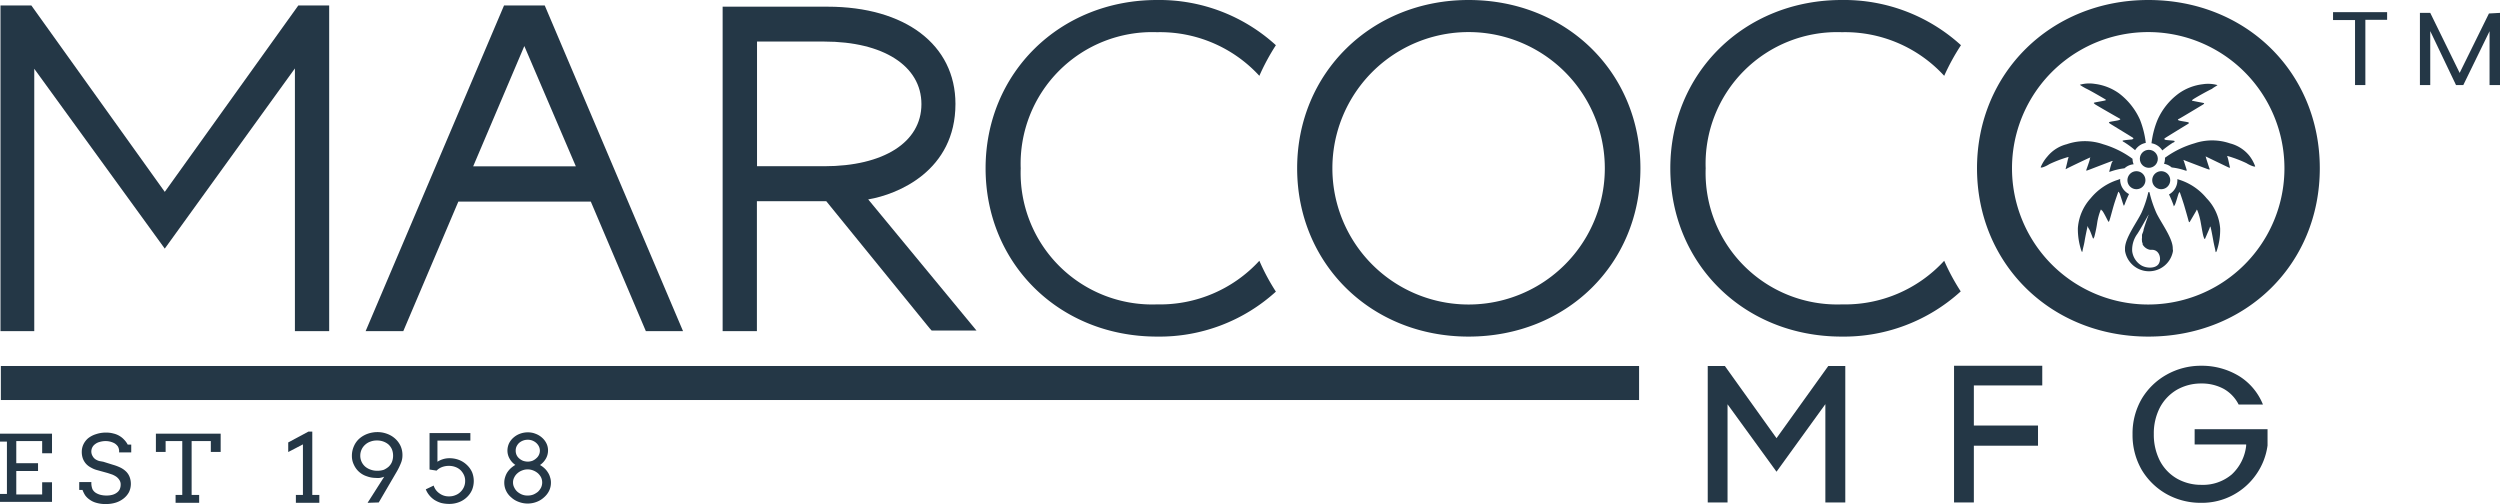
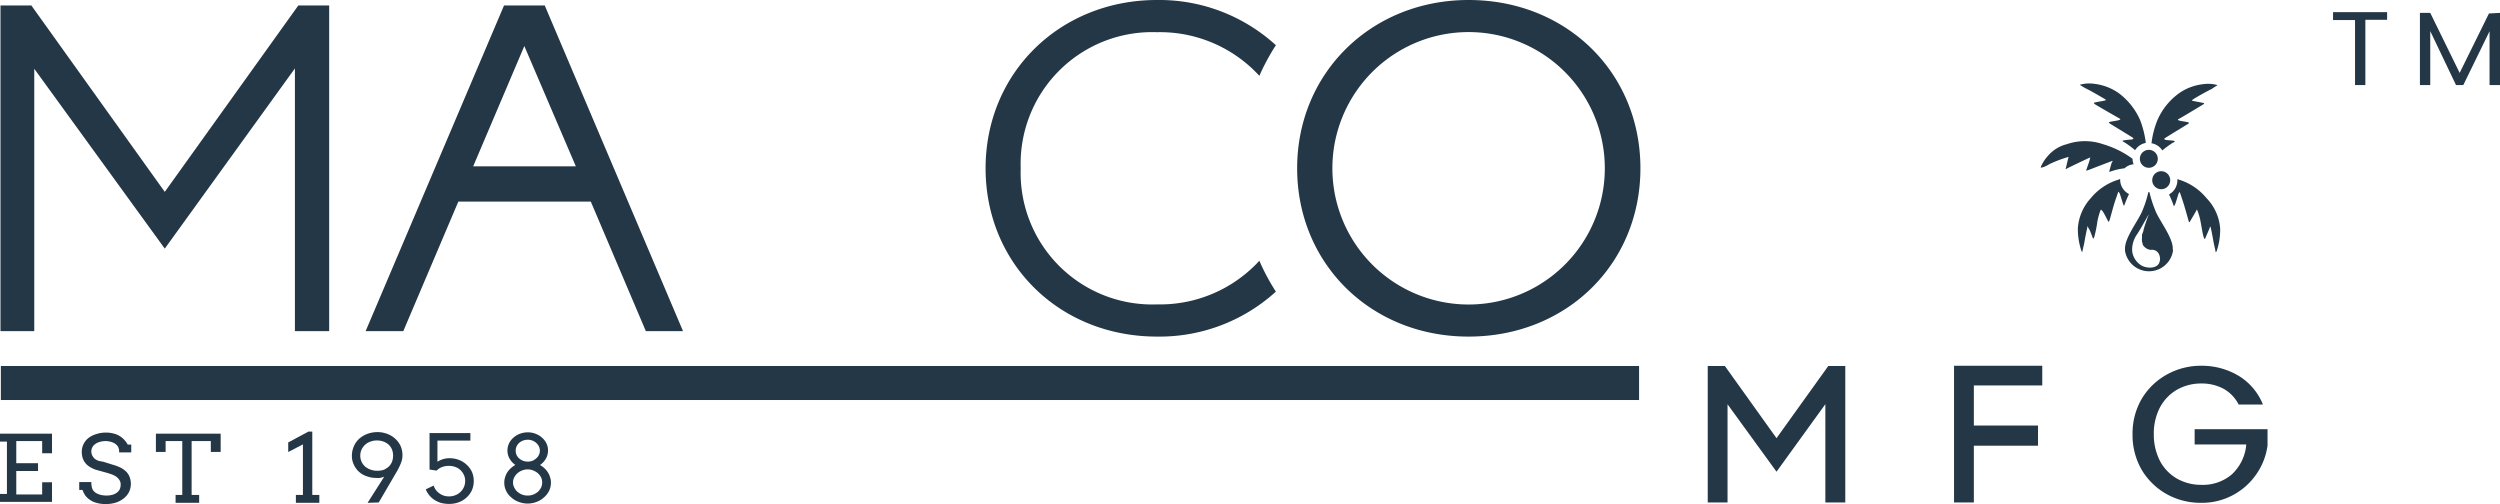
<svg xmlns="http://www.w3.org/2000/svg" viewBox="0 0 205.74 41.5">
  <defs>
    <style>.cls-1{fill:#243746;}</style>
  </defs>
  <g id="Layer_2" data-name="Layer 2">
    <g id="Layer_2-2" data-name="Layer 2">
      <path class="cls-1" d="M0,35.69H4.28V37.3H3.47v-1H1.34v1.82H3.13v.64H1.34v1.93H3.47v-1h.81v1.61H0v-.65H.57V36.34H0Z" />
      <path class="cls-1" d="M9.7,36.74a1,1,0,0,0-.28-.26,1.62,1.62,0,0,0-.33-.13,1.49,1.49,0,0,0-.36-.05,1.7,1.7,0,0,0-.53.07,1,1,0,0,0-.37.18.74.74,0,0,0-.2,1,.7.7,0,0,0,.23.25,1.09,1.09,0,0,0,.31.14L8.5,38l.8.25a3.78,3.78,0,0,1,.63.24,1.81,1.81,0,0,1,.46.33,1.27,1.27,0,0,1,.28.44,1.59,1.59,0,0,1-.05,1.23,1.64,1.64,0,0,1-.43.52,2,2,0,0,1-.65.35,2.66,2.66,0,0,1-.82.12,2.62,2.62,0,0,1-.79-.1,1.65,1.65,0,0,1-.55-.26A1.47,1.47,0,0,1,7,40.75a2.44,2.44,0,0,1-.21-.43H6.52v-.65h1a1.39,1.39,0,0,0,.09.59.8.8,0,0,0,.26.29,1.39,1.39,0,0,0,.39.17,2,2,0,0,0,.51.06,1.75,1.75,0,0,0,.48-.06,1.06,1.06,0,0,0,.37-.18.74.74,0,0,0,.23-.27.92.92,0,0,0,.08-.38.65.65,0,0,0-.1-.38,1,1,0,0,0-.26-.28,1.83,1.83,0,0,0-.34-.18l-.36-.12L8,38.69a2,2,0,0,1-.51-.21,1.43,1.43,0,0,1-.41-.31,1.41,1.41,0,0,1-.26-.43,1.62,1.62,0,0,1-.09-.57,1.43,1.43,0,0,1,.14-.61,1.54,1.54,0,0,1,.39-.5,2,2,0,0,1,.64-.33,2.55,2.55,0,0,1,.86-.13,2.21,2.21,0,0,1,.59.08,1.63,1.63,0,0,1,.49.2,1.61,1.61,0,0,1,.38.31,1.64,1.64,0,0,1,.29.4h.29v.64h-1A.82.82,0,0,0,9.7,36.74Z" />
      <path class="cls-1" d="M14.45,40.73H15V36.3H13.63v.89h-.8v-1.5h5.33v1.5h-.81V36.3H15.77v4.43h.62v.65H14.45Z" />
      <path class="cls-1" d="M24.35,40.73h.58V36.57l-1.21.63v-.79l1.66-.89h.32v5.21h.58v.65H24.35Z" />
      <path class="cls-1" d="M30.25,41.38l1.37-2.15a2,2,0,0,1-.36.1,1.79,1.79,0,0,1-.34,0,2.11,2.11,0,0,1-.72-.13,1.74,1.74,0,0,1-1.07-.94,1.6,1.6,0,0,1-.17-.7,1.93,1.93,0,0,1,.17-.85,1.77,1.77,0,0,1,.45-.62,2.14,2.14,0,0,1,.67-.39,2.46,2.46,0,0,1,.81-.14,2.26,2.26,0,0,1,.79.14,2,2,0,0,1,.66.39,1.89,1.89,0,0,1,.45.6,1.81,1.81,0,0,1,.16.78,1.64,1.64,0,0,1-.13.65,5.25,5.25,0,0,1-.33.68l-1.49,2.55ZM31,36.25a1.44,1.44,0,0,0-.51.09,1.22,1.22,0,0,0-.43.25,1.2,1.2,0,0,0-.3.4,1.18,1.18,0,0,0-.11.5,1.18,1.18,0,0,0,.44.94,1.42,1.42,0,0,0,.44.23,1.45,1.45,0,0,0,.5.08,1.62,1.62,0,0,0,.56-.08,1.73,1.73,0,0,0,.38-.24,1.15,1.15,0,0,0,.28-.39,1.44,1.44,0,0,0,.1-.54,1.42,1.42,0,0,0-.1-.52,1.18,1.18,0,0,0-.29-.4,1.37,1.37,0,0,0-.43-.24A1.51,1.51,0,0,0,31,36.25Z" />
      <path class="cls-1" d="M36,38a1.82,1.82,0,0,1,.45-.21,1.74,1.74,0,0,1,.53-.08,2.18,2.18,0,0,1,.82.15,2,2,0,0,1,.63.41,1.87,1.87,0,0,1,.42.59,1.95,1.95,0,0,1,0,1.45,1.81,1.81,0,0,1-.42.6,1.9,1.9,0,0,1-.64.41,2.24,2.24,0,0,1-.84.15,2.69,2.69,0,0,1-.65-.08,2.31,2.31,0,0,1-.55-.25,1.9,1.9,0,0,1-.42-.38,1.86,1.86,0,0,1-.29-.49l.65-.31a1.22,1.22,0,0,0,.18.36,1.28,1.28,0,0,0,.29.28,1.27,1.27,0,0,0,.79.25,1.32,1.32,0,0,0,.53-.1,1.17,1.17,0,0,0,.42-.27,1.26,1.26,0,0,0,.28-.4,1.21,1.21,0,0,0,.1-.5,1.13,1.13,0,0,0-.1-.49,1.38,1.38,0,0,0-.28-.4,1.24,1.24,0,0,0-.43-.26,1.46,1.46,0,0,0-.52-.09,1.57,1.57,0,0,0-.58.1,1.25,1.25,0,0,0-.44.29l-.58-.09v-3h3.36v.62H36Z" />
      <path class="cls-1" d="M43.44,35.58a1.69,1.69,0,0,1,.64.12,1.67,1.67,0,0,1,.53.32,1.51,1.51,0,0,1,.36.47,1.29,1.29,0,0,1,.13.58,1.33,1.33,0,0,1-.18.68,1.59,1.59,0,0,1-.48.52,1.83,1.83,0,0,1,.36.26,1.59,1.59,0,0,1,.29.35,1.32,1.32,0,0,1,.18.4,1.31,1.31,0,0,1,.07.44,1.53,1.53,0,0,1-.15.67,1.71,1.71,0,0,1-.42.54,1.84,1.84,0,0,1-.6.37,2.05,2.05,0,0,1-1.49,0,1.78,1.78,0,0,1-.61-.37,1.58,1.58,0,0,1-.42-.54,1.53,1.53,0,0,1-.15-.67,1.41,1.41,0,0,1,.07-.45,1.59,1.59,0,0,1,.18-.4,1.87,1.87,0,0,1,.29-.34,2.51,2.51,0,0,1,.37-.27,1.52,1.52,0,0,1-.47-.51,1.33,1.33,0,0,1-.18-.68,1.44,1.44,0,0,1,.13-.58,1.51,1.51,0,0,1,.36-.47,1.67,1.67,0,0,1,.53-.32A1.84,1.84,0,0,1,43.44,35.58ZM42.22,39.7a.87.87,0,0,0,.1.42,1.1,1.1,0,0,0,.26.35,1.43,1.43,0,0,0,.38.23,1.19,1.19,0,0,0,.47.08,1.21,1.21,0,0,0,.46-.08,1.6,1.6,0,0,0,.38-.23,1.28,1.28,0,0,0,.26-.35,1,1,0,0,0,.09-.42,1,1,0,0,0-.09-.41,1.23,1.23,0,0,0-.26-.34,1.33,1.33,0,0,0-.38-.23,1.22,1.22,0,0,0-.46-.09,1.19,1.19,0,0,0-.47.09,1.21,1.21,0,0,0-.38.23,1.06,1.06,0,0,0-.26.34A.86.86,0,0,0,42.22,39.7Zm.22-2.61a.84.84,0,0,0,.07.35.83.83,0,0,0,.21.28,1.16,1.16,0,0,0,.32.2,1.29,1.29,0,0,0,.4.07,1.17,1.17,0,0,0,.38-.07,1.1,1.1,0,0,0,.31-.2.82.82,0,0,0,.3-.63.82.82,0,0,0-.08-.35,1,1,0,0,0-.22-.29,1.08,1.08,0,0,0-.31-.19,1,1,0,0,0-.38-.07,1.05,1.05,0,0,0-.4.07,1.13,1.13,0,0,0-.32.19,1,1,0,0,0-.21.29A.81.81,0,0,0,42.44,37.09Z" />
      <path class="cls-1" d="M196.45,1v.63h-1.79V7h-.85V1.65H192V1Z" />
      <path class="cls-1" d="M205.74,1.06V7h-.86V2.57L202.72,7h-.6L200,2.56V7h-.85V1.06H200L202.42,6l2.41-4.89Z" />
      <path class="cls-1" d="M181.15,41.38a5.75,5.75,0,0,1-2.85-.72,5.56,5.56,0,0,1-2.05-2,5.72,5.72,0,0,1-.75-2.92,5.66,5.66,0,0,1,.75-2.91,5.52,5.52,0,0,1,2.06-2,5.75,5.75,0,0,1,2.84-.73,5.89,5.89,0,0,1,3.15.87,4.9,4.9,0,0,1,1.93,2.32h-2A3.05,3.05,0,0,0,183,32a3.79,3.79,0,0,0-1.84-.44,4,4,0,0,0-2,.51,3.7,3.7,0,0,0-1.41,1.47,4.64,4.64,0,0,0-.5,2.18,4.72,4.72,0,0,0,.5,2.2,3.63,3.63,0,0,0,1.41,1.47,4,4,0,0,0,2,.51,3.66,3.66,0,0,0,2.51-.86,3.79,3.79,0,0,0,1.18-2.35l0-.11h-4.24V35.32h6v1.34a5.4,5.4,0,0,1-.91,2.35,5.46,5.46,0,0,1-1.93,1.73A5.39,5.39,0,0,1,181.15,41.38Z" />
      <polygon class="cls-1" points="160.81 41.35 160.81 30.1 168.07 30.1 168.07 31.72 162.44 31.72 162.44 35.02 167.72 35.02 167.72 36.68 162.44 36.68 162.44 41.35 160.81 41.35" />
      <polygon class="cls-1" points="150.22 41.35 150.22 33.26 146.2 38.82 142.17 33.27 142.17 41.35 140.54 41.35 140.54 30.12 141.95 30.12 146.2 36.06 150.46 30.12 151.86 30.12 151.86 41.35 150.22 41.35" />
      <path class="cls-1" d="M.07,30.12v2.8H134.89v-2.8Z" />
      <polygon class="cls-1" points="13.56 15.79 2.58 0.45 0.04 0.45 0.04 27.25 2.82 27.25 2.82 5.66 13.56 20.46 24.27 5.63 24.27 27.25 27.09 27.25 27.09 0.45 24.55 0.45 13.56 15.79" />
-       <path class="cls-1" d="M78.63,8.55c0-4.87-4.14-8-10.53-8H59.47v26.7h2.82V16.56H68L76.49,27l.18.2h3.69L71.45,16.41C73.9,16,78.63,14.05,78.63,8.55ZM62.3,3.42h5.53c4.85,0,8,2,8,5.15s-3.13,5.11-8,5.11H62.3Z" />
      <path class="cls-1" d="M41.48.45,30.09,27.25h3.1l4.53-10.66h10.9l4.53,10.66h3.06L44.83.45Zm5.91,13.24H38.94l4.21-9.9Z" />
      <path class="cls-1" d="M120.86,0c-8,0-14.11,6-14.11,13.85s6.07,13.85,14.11,13.85S135,21.75,135,13.85,128.9,0,120.86,0Zm11.21,13.85a11.21,11.21,0,0,1-22.42,0,11.21,11.21,0,0,1,22.42,0Z" />
-       <path class="cls-1" d="M160,21.46a11.07,11.07,0,0,1-8.42,3.59,10.83,10.83,0,0,1-11.21-11.2,10.83,10.83,0,0,1,11.21-11.2A11.07,11.07,0,0,1,160,6.24a18.08,18.08,0,0,1,1.38-2.52A14.28,14.28,0,0,0,151.56,0c-8,0-14.1,6-14.1,13.85s6.06,13.85,14.1,13.85a14.28,14.28,0,0,0,9.8-3.72A17.53,17.53,0,0,1,160,21.46Z" />
      <path class="cls-1" d="M103.64,21.46a11.1,11.1,0,0,1-8.42,3.59A10.83,10.83,0,0,1,84,13.85,10.83,10.83,0,0,1,95.22,2.65a11.1,11.1,0,0,1,8.42,3.59A18,18,0,0,1,105,3.72,14.23,14.23,0,0,0,95.22,0c-8,0-14.11,6-14.11,13.85S87.18,27.7,95.22,27.7A14.23,14.23,0,0,0,105,24,17.47,17.47,0,0,1,103.64,21.46Z" />
-       <path class="cls-1" d="M176.8,0c-8,0-14.1,6-14.1,13.85s6.06,13.85,14.1,13.85,14.11-5.95,14.11-13.85S184.84,0,176.8,0ZM188,13.85a11.21,11.21,0,0,1-22.42,0,11.21,11.21,0,0,1,22.42,0Z" />
      <path class="cls-1" d="M182.48,7a2.85,2.85,0,0,0-1.19-.07,4.28,4.28,0,0,0-2,.77,5.39,5.39,0,0,0-1.74,2.18,7.24,7.24,0,0,0-.49,1.91,1.31,1.31,0,0,1,.89.59,8.62,8.62,0,0,1,.89-.65c.08,0,.15-.09.11-.13s-.65-.06-.74-.09-.12-.08-.06-.13,1.76-1.09,1.88-1.16.14-.11.06-.15-.6-.1-.75-.15-.13-.09,0-.15,1.85-1.1,1.95-1.16.13-.11.07-.13-.78-.15-.85-.17-.19,0-.06-.11,1.24-.73,1.59-.89C182.17,7.19,182.55,7,182.48,7Z" />
-       <path class="cls-1" d="M185.1,12.8a3,3,0,0,0-1.58-1,4.54,4.54,0,0,0-2.94,0,7.76,7.76,0,0,0-2.28,1.09l-.13.09v.05a1.33,1.33,0,0,1-.08.45,1.28,1.28,0,0,1,.63.3,5.24,5.24,0,0,1,1.14.26c.14,0,.11,0,.09-.07s-.2-.64-.23-.72-.06-.11,0-.08,1.84.71,2,.76.14,0,.11-.07-.26-.78-.28-.87-.07-.13,0-.1,1.81.88,1.88.9.12,0,.1,0-.12-.51-.17-.71-.12-.27,0-.23a10.38,10.38,0,0,1,1.52.58c.3.19.74.35.71.25A3.19,3.19,0,0,0,185.1,12.8Z" />
      <path class="cls-1" d="M181.59,16.31a4.76,4.76,0,0,0-2.22-1.51l-.18-.06v.09A1.32,1.32,0,0,1,178.5,16a9,9,0,0,1,.36.85c.06.18,0,.15.09.06s.3-.92.35-1,.07-.14.1-.06.26.75.36,1.09.29,1,.34,1.2.09.15.12.1.47-.8.52-.89,0-.14.09-.05a5.06,5.06,0,0,1,.28,1c.1.54.17,1,.24,1.2s.1.2.13.12l.34-.79c.06-.16.06-.24.1-.14s.18.85.23,1.14.15.67.17.81.05.15.11,0a5.38,5.38,0,0,0,.28-1.84A4,4,0,0,0,181.59,16.31Z" />
      <path class="cls-1" d="M175.44,11.48c-.08,0-.69.06-.74.09s0,.08.11.13a7.57,7.57,0,0,1,.9.66,1.34,1.34,0,0,1,.88-.6,7.64,7.64,0,0,0-.48-1.91,5.56,5.56,0,0,0-1.74-2.18,4.36,4.36,0,0,0-2-.77,2.85,2.85,0,0,0-1.19.07c-.07,0,.31.22.48.31.35.16,1.46.81,1.59.89s0,.09-.06.11-.79.14-.85.17,0,.07.07.13,1.87,1.09,2,1.16.1.1-.05.15-.66.11-.75.15-.06.07.06.15,1.82,1.11,1.88,1.16S175.52,11.46,175.44,11.48Z" />
      <path class="cls-1" d="M175.59,13.52a1.13,1.13,0,0,1-.09-.45s0,0,0,0l-.15-.11a7.81,7.81,0,0,0-2.27-1.09,4.57,4.57,0,0,0-3,0,3,3,0,0,0-1.58,1,3.19,3.19,0,0,0-.56.89c0,.1.42-.06.71-.25a10.38,10.38,0,0,1,1.52-.58c.12,0,.05,0,0,.23s-.15.64-.17.71,0,.06.1,0,1.79-.87,1.89-.9,0,0,0,.1-.25.78-.28.87-.06.13.11.07,1.92-.74,2-.76.06,0,0,.08-.2.65-.22.72-.06.11.08.07a5.34,5.34,0,0,1,1.16-.27A1.26,1.26,0,0,1,175.59,13.52Z" />
      <path class="cls-1" d="M174.48,14.83s0-.07,0-.1l-.19.07a4.74,4.74,0,0,0-2.23,1.51A4.09,4.09,0,0,0,171,18.77a5.65,5.65,0,0,0,.28,1.84c.06.17.09.15.11,0s.12-.47.17-.8.2-1,.23-1.15,0,0,.11.15.3.71.33.78.06.07.13-.12a10.16,10.16,0,0,0,.24-1.2,5.06,5.06,0,0,1,.28-1c.06-.08,0,0,.1.05s.48.85.52.9.05.06.11-.11.2-.72.34-1.2.34-1,.36-1.09.06,0,.11.06.3.94.34,1,0,.12.09-.06a9,9,0,0,1,.36-.85A1.34,1.34,0,0,1,174.48,14.83Z" />
      <path class="cls-1" d="M178.81,20.43c0-.84-1-2.15-1.36-2.93a9.59,9.59,0,0,1-.56-1.69,0,0,0,0,0-.09,0,8.82,8.82,0,0,1-.56,1.69c-.37.78-1.36,2.09-1.36,2.93,0,.07,0,.14,0,.21a2,2,0,0,0,3.95,0C178.82,20.57,178.81,20.5,178.81,20.43Zm-1.15,1.27c-.24.41-1,.4-1.44.14a1.6,1.6,0,0,1-.75-1.17,2.21,2.21,0,0,1,.43-1.43c.35-.53,1-1.76.92-1.55s-.26.69-.41,1.2c0,.12-.09.3-.13.42a2,2,0,0,0,0,.24.94.94,0,0,0,0,.29s0,0,0,.06l.05.14,0,.08a.89.89,0,0,0,.62.44l.14,0h.07C177.71,20.6,177.9,21.29,177.66,21.7Z" />
-       <path class="cls-1" d="M175.82,14.09a.74.74,0,1,0,.74.74A.74.74,0,0,0,175.82,14.09Z" />
      <path class="cls-1" d="M177.86,14.09a.74.74,0,1,0,.74.74A.74.74,0,0,0,177.86,14.09Z" />
      <circle class="cls-1" cx="176.84" cy="13.07" r="0.74" />
    </g>
  </g>
</svg>